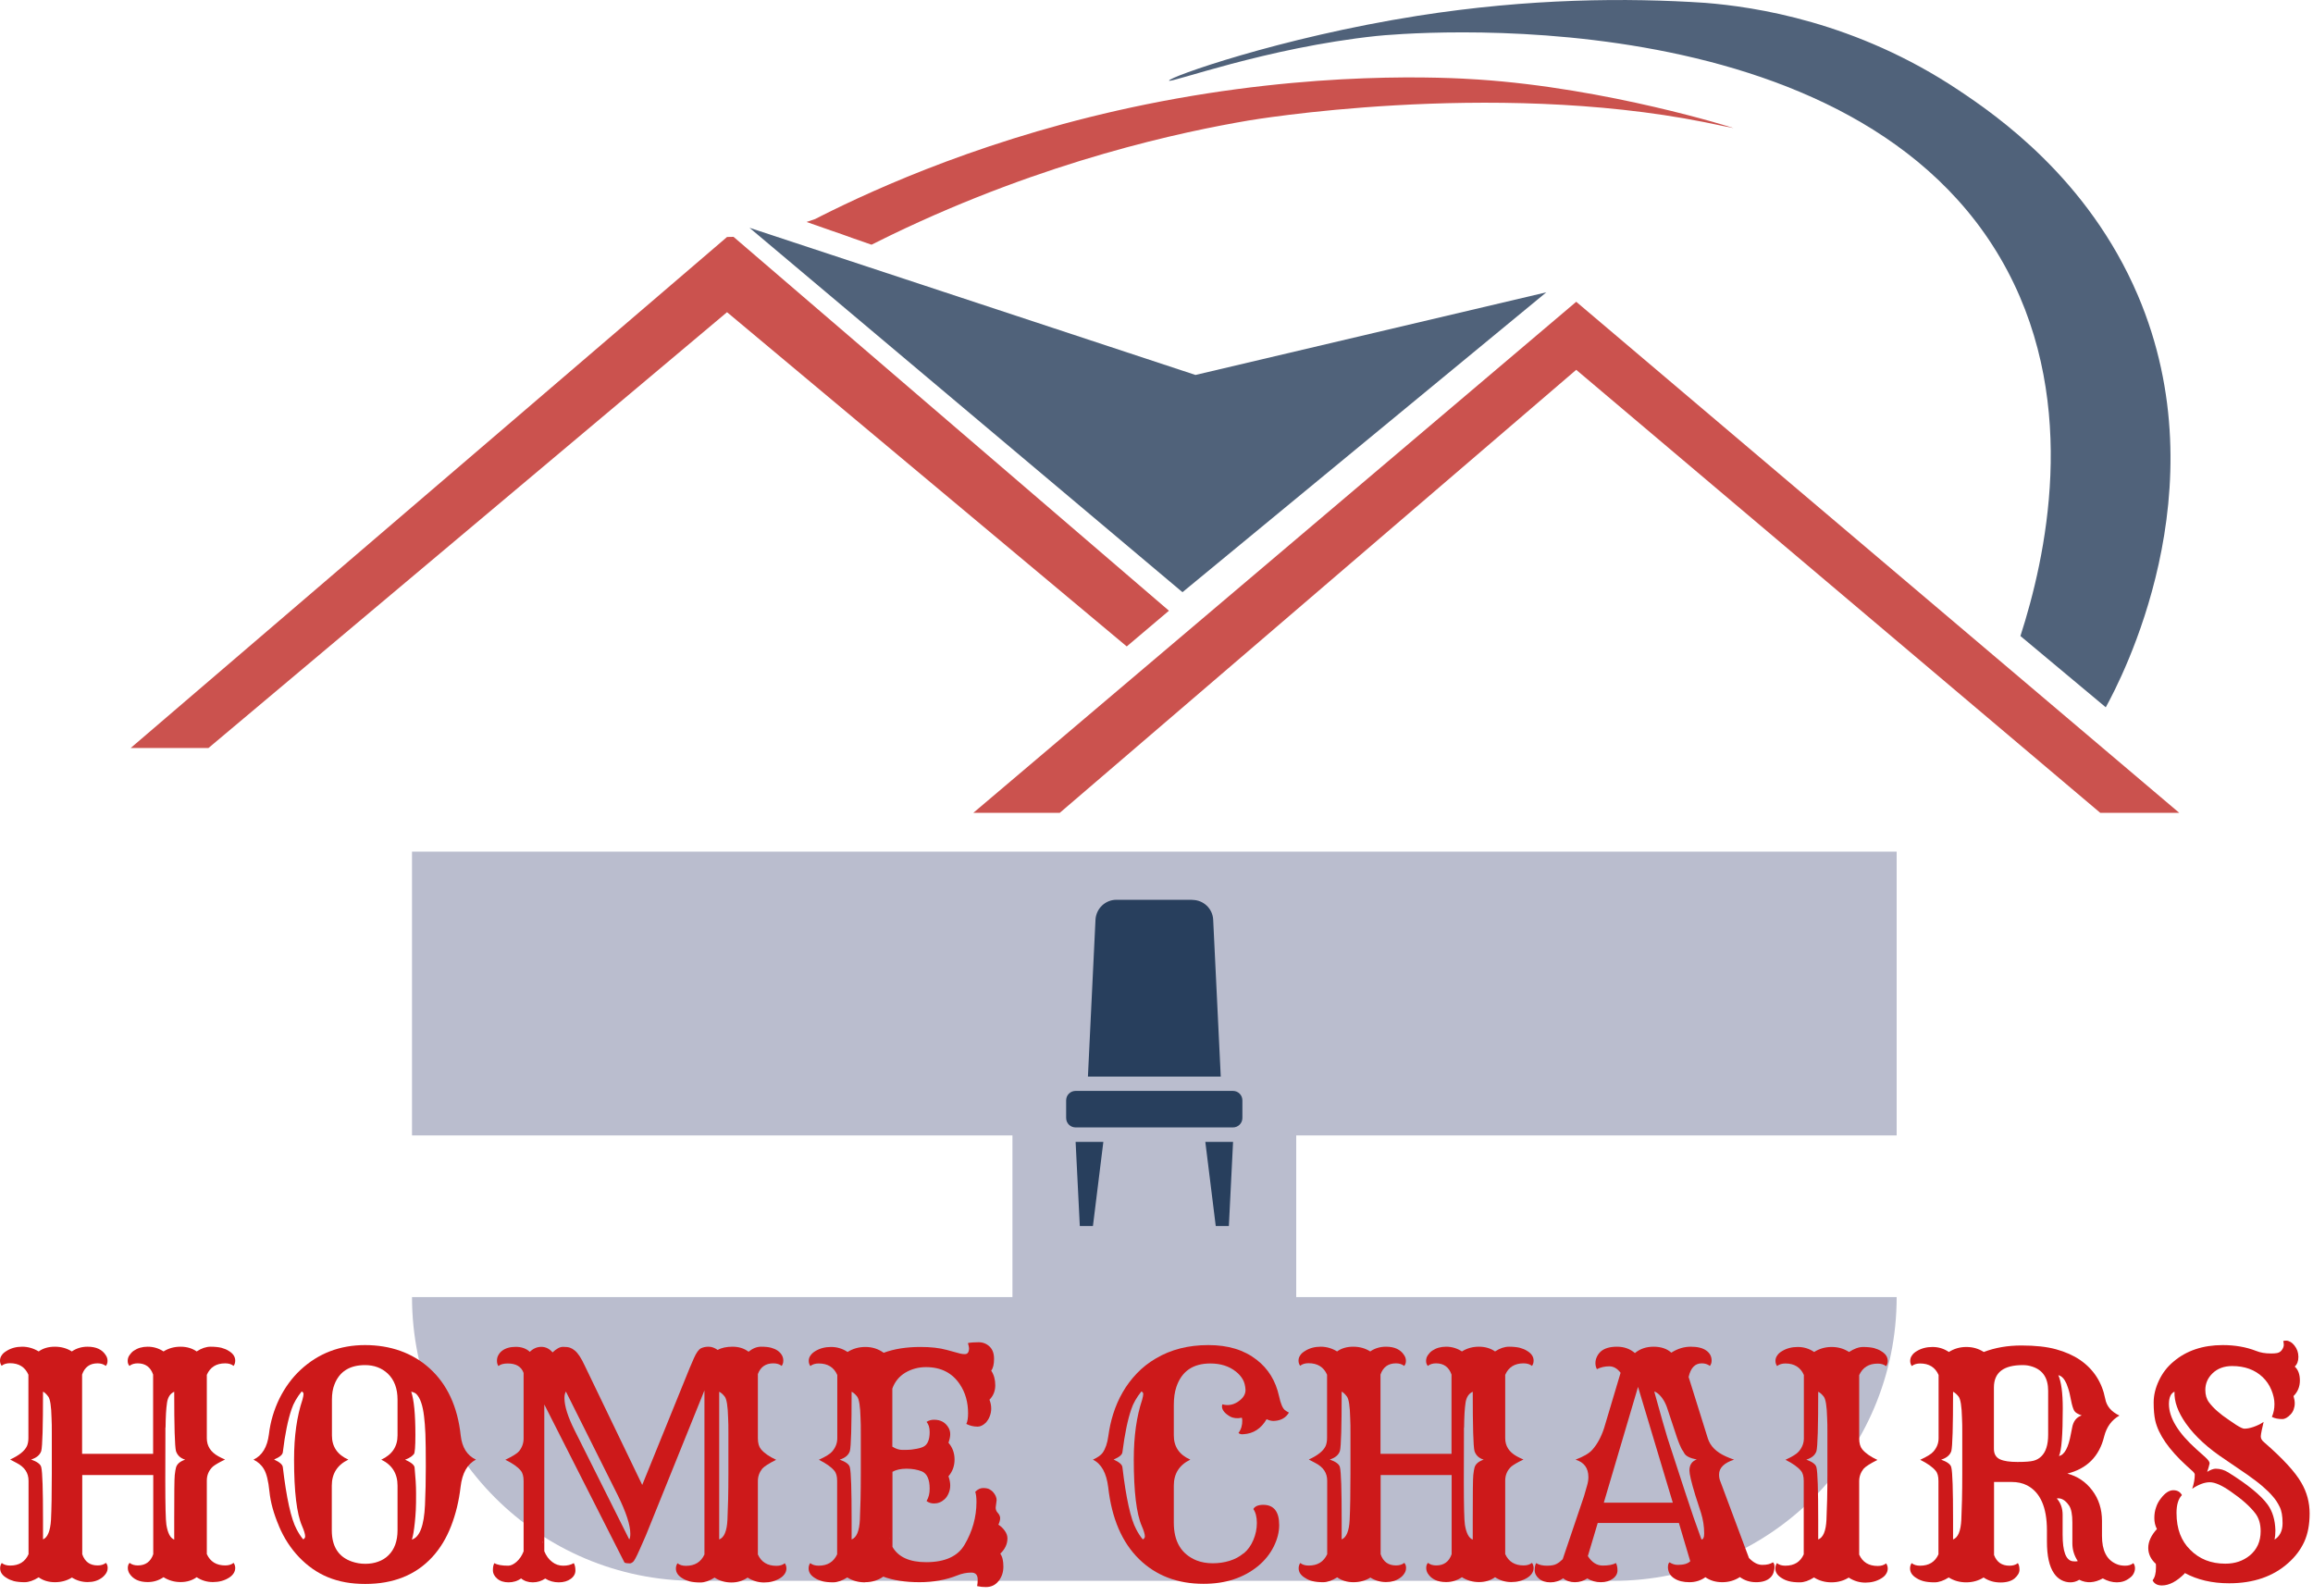
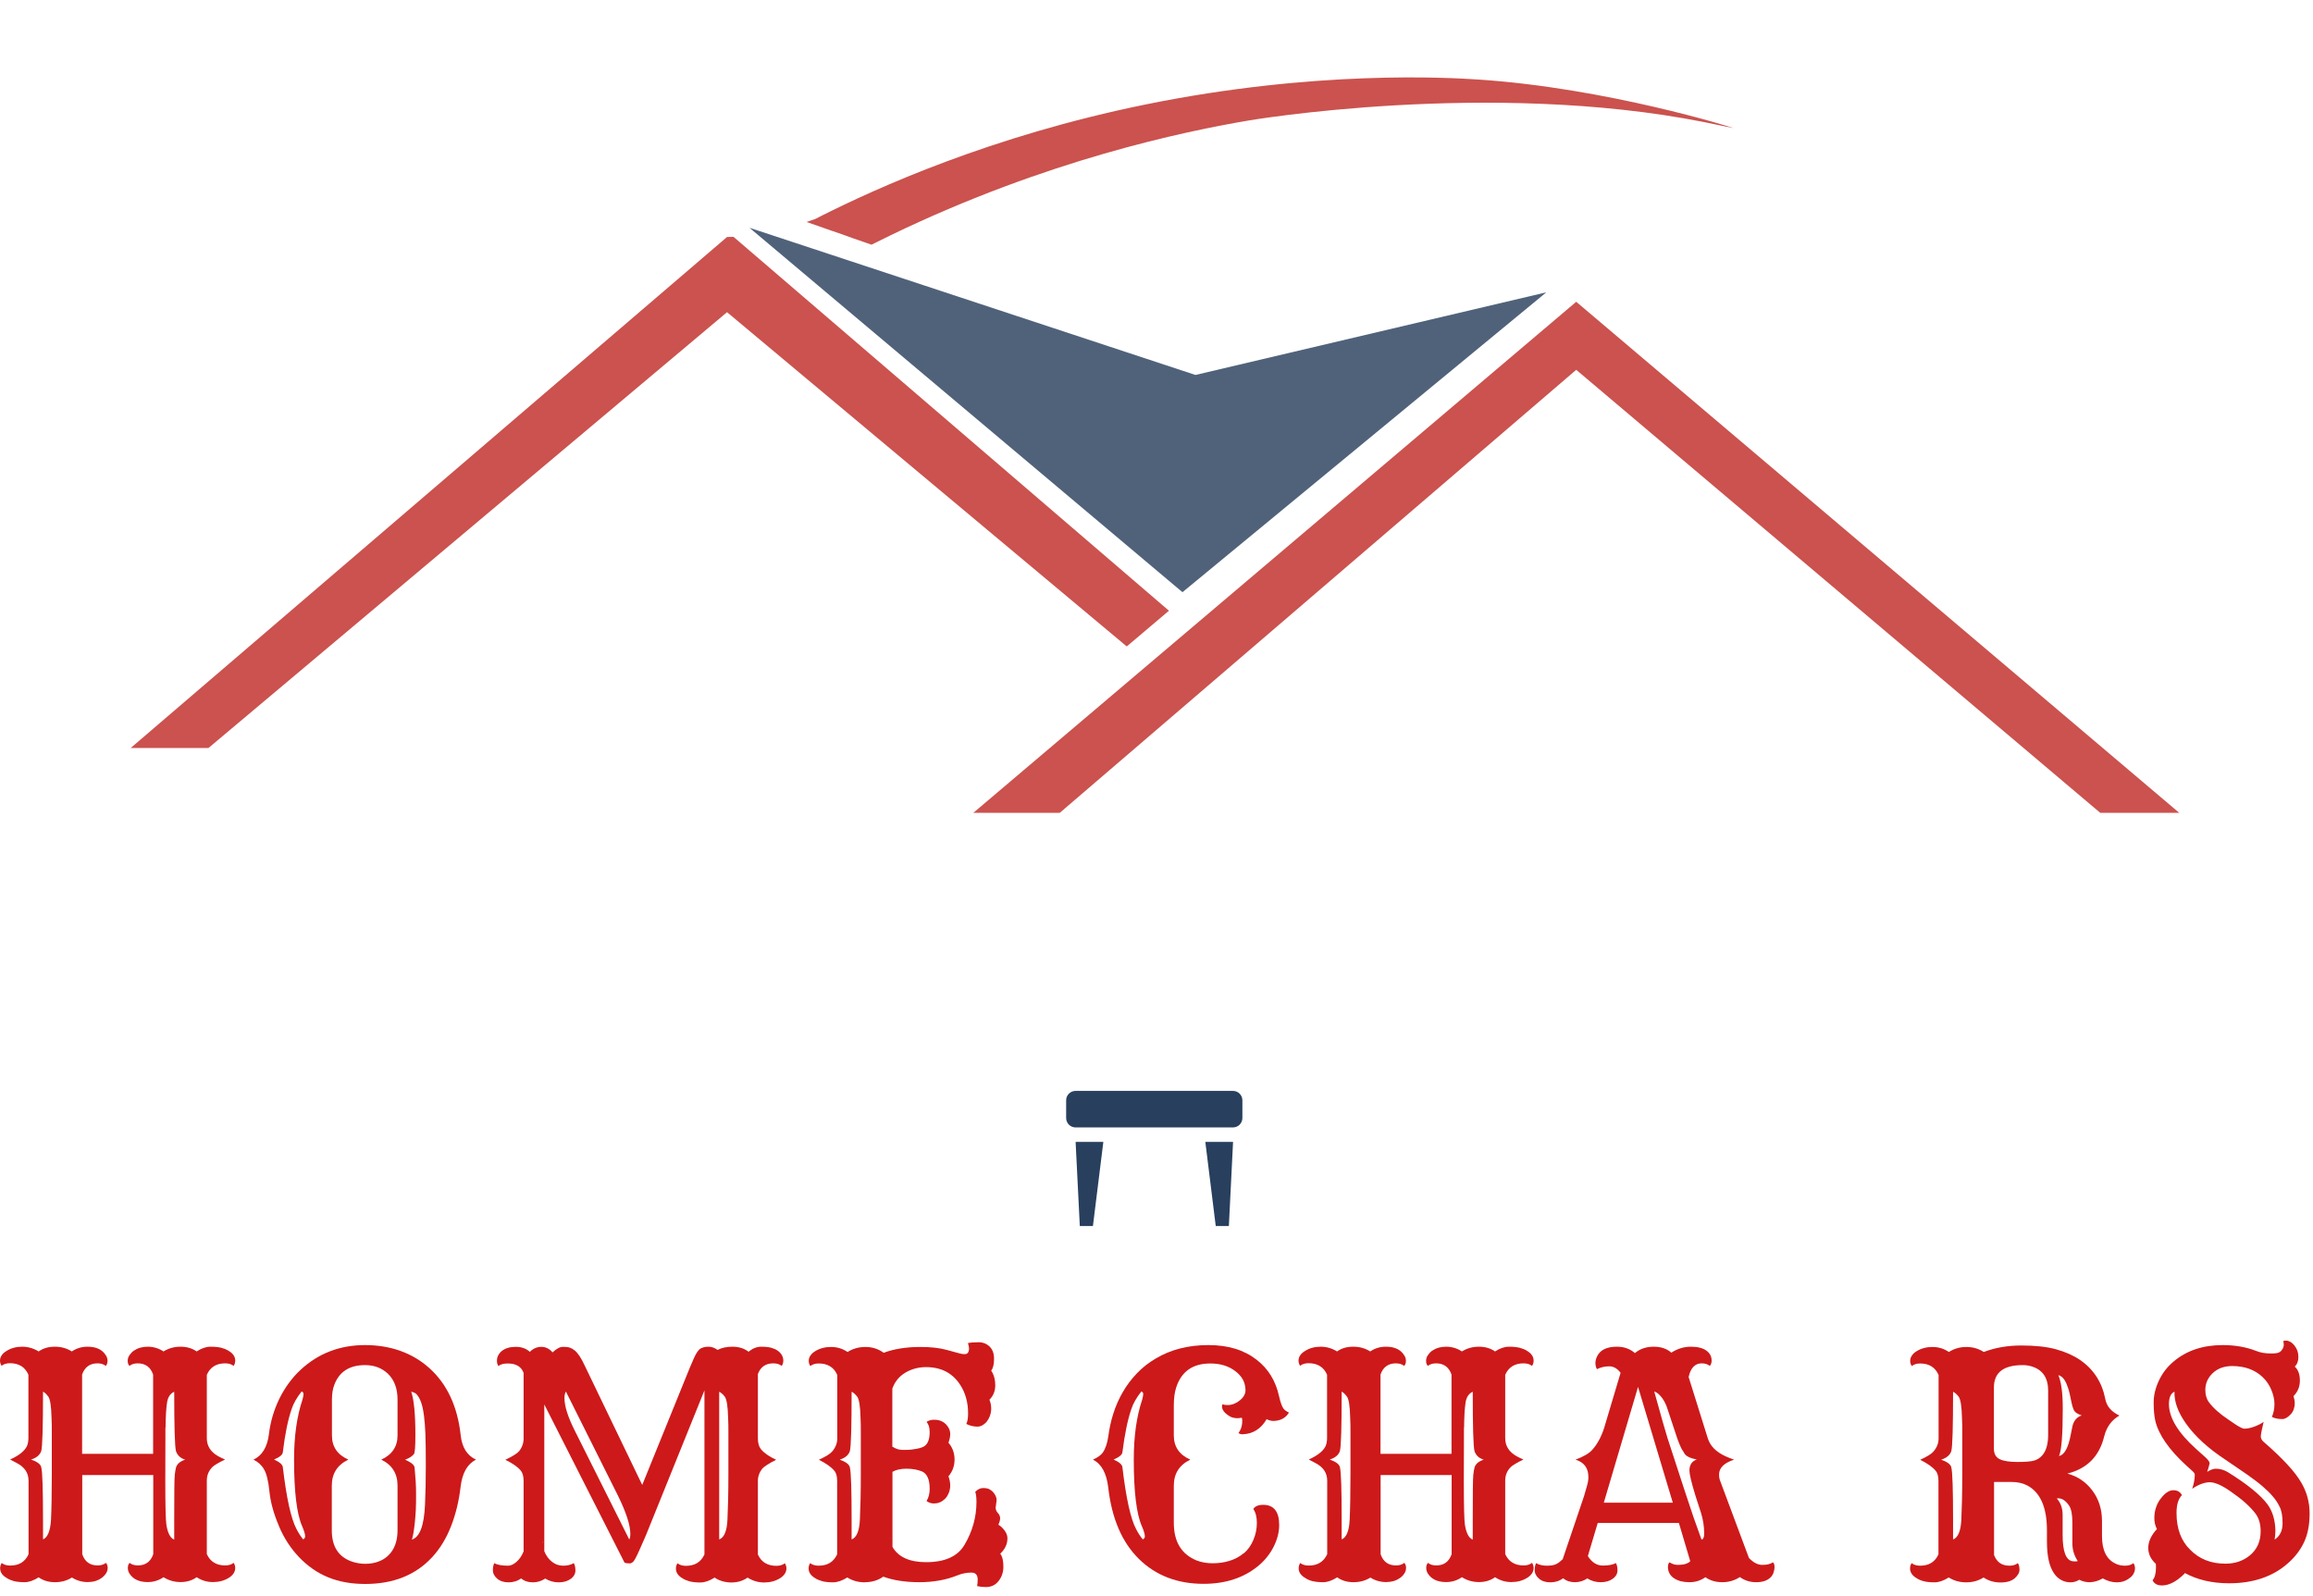
<svg xmlns="http://www.w3.org/2000/svg" width="171" height="118" viewBox="0 0 171 118" fill="none">
  <g clip-path="url(#clip0_1279_53)">
-     <path d="M30.46 83.94V62.96H140.22V83.94H95.83V95.89H140.22C140.22 107.48 130.83 116.87 119.24 116.87H51.44C39.85 116.87 30.46 107.48 30.46 95.89H74.85V83.94H30.46Z" fill="#BABDCE" />
-     <path d="M88.14 66.519H82.54C81.72 66.519 81.04 67.159 80.99 67.99L80.43 79.59H90.25L89.69 67.99C89.65 67.169 88.97 66.529 88.14 66.529" fill="#283F5D" />
    <path d="M91.85 82.649V81.349C91.85 80.959 91.54 80.649 91.15 80.649H79.52C79.13 80.649 78.82 80.959 78.82 81.349V82.649C78.82 83.039 79.13 83.349 79.52 83.349H91.15C91.54 83.349 91.85 83.039 91.85 82.649Z" fill="#283F5D" />
    <path d="M91.15 84.42H89.11L89.88 90.64H90.85L91.16 84.42H91.15Z" fill="#283F5D" />
    <path d="M79.53 84.42H79.52L79.83 90.64H80.8L81.57 84.42H79.53Z" fill="#283F5D" />
    <path d="M5.31 116.63C4.94 116.86 4.52 116.97 4.06 116.97C3.6 116.97 3.19 116.85 2.86 116.61C2.48 116.85 2.13 116.97 1.82 116.97C1.51 116.97 1.24 116.94 1.03 116.89C0.82 116.83 0.65 116.76 0.5 116.66C0.17 116.47 0.01 116.23 0.01 115.94C0.01 115.79 0.05 115.66 0.13 115.55C0.29 115.68 0.5 115.74 0.75 115.74C1.41 115.74 1.86 115.46 2.11 114.9V109.47C2.11 108.89 1.82 108.46 1.24 108.16L0.75 107.9C1.41 107.6 1.82 107.27 1.99 106.91C2.06 106.75 2.1 106.55 2.1 106.31V101.63C1.85 101.06 1.39 100.78 0.74 100.78C0.49 100.78 0.28 100.84 0.12 100.97C0.04 100.86 0 100.73 0 100.59C0 100.45 0.04 100.31 0.13 100.19C0.21 100.06 0.34 99.96 0.49 99.87C0.82 99.66 1.21 99.56 1.64 99.56C2.07 99.56 2.48 99.68 2.86 99.91C3.19 99.67 3.59 99.56 4.06 99.56C4.53 99.56 4.95 99.68 5.31 99.91C5.66 99.67 6.05 99.56 6.48 99.56C7.11 99.56 7.56 99.77 7.82 100.19C7.91 100.32 7.95 100.46 7.95 100.61C7.95 100.76 7.91 100.88 7.82 100.98C7.66 100.85 7.45 100.79 7.21 100.79C6.64 100.79 6.26 101.07 6.07 101.62V107.48H11.32V101.62C11.13 101.07 10.75 100.79 10.18 100.79C9.94 100.79 9.73 100.85 9.57 100.98C9.48 100.88 9.44 100.76 9.44 100.61C9.44 100.46 9.48 100.32 9.57 100.19C9.66 100.06 9.76 99.94 9.9 99.85C10.18 99.66 10.52 99.56 10.92 99.56C11.35 99.56 11.74 99.68 12.09 99.91C12.47 99.67 12.89 99.56 13.35 99.56C13.81 99.56 14.21 99.68 14.54 99.91C14.9 99.67 15.25 99.56 15.57 99.56C15.89 99.56 16.16 99.59 16.37 99.64C16.58 99.7 16.76 99.77 16.91 99.87C17.23 100.06 17.39 100.3 17.39 100.59C17.39 100.74 17.35 100.87 17.27 100.98C17.11 100.85 16.9 100.79 16.65 100.79C15.99 100.79 15.54 101.07 15.29 101.64V106.32C15.29 106.9 15.57 107.34 16.14 107.66C16.3 107.75 16.47 107.83 16.64 107.9C16.2 108.11 15.9 108.29 15.74 108.42C15.44 108.7 15.29 109.05 15.29 109.46V114.89C15.54 115.45 16 115.73 16.65 115.73C16.9 115.73 17.11 115.67 17.27 115.54C17.35 115.65 17.39 115.78 17.39 115.92C17.39 116.06 17.35 116.2 17.26 116.33C17.17 116.46 17.06 116.56 16.91 116.65C16.57 116.86 16.18 116.96 15.74 116.96C15.3 116.96 14.9 116.84 14.54 116.6C14.21 116.84 13.81 116.96 13.35 116.96C12.89 116.96 12.47 116.84 12.09 116.6C11.74 116.84 11.35 116.96 10.92 116.96C10.29 116.96 9.84 116.75 9.57 116.33C9.49 116.2 9.45 116.06 9.45 115.91C9.45 115.76 9.49 115.64 9.58 115.54C9.74 115.67 9.95 115.73 10.19 115.73C10.76 115.73 11.14 115.45 11.33 114.9V109.05H6.08V114.9C6.27 115.46 6.65 115.73 7.22 115.73C7.46 115.73 7.67 115.67 7.83 115.54C7.92 115.64 7.96 115.76 7.96 115.91C7.96 116.06 7.92 116.2 7.83 116.33C7.74 116.46 7.63 116.58 7.49 116.67C7.22 116.86 6.89 116.96 6.48 116.96C6.07 116.96 5.67 116.85 5.31 116.62V116.63ZM3.17 113.81C3.52 113.67 3.72 113.18 3.77 112.36C3.81 111.53 3.83 110.38 3.83 108.92C3.83 107.46 3.83 106.48 3.83 106C3.83 105.52 3.83 105.13 3.81 104.83C3.79 103.96 3.71 103.44 3.57 103.25C3.43 103.06 3.3 102.94 3.18 102.88C3.18 105.45 3.14 106.92 3.05 107.27C2.95 107.57 2.69 107.78 2.3 107.9C2.74 108.06 3 108.24 3.05 108.47C3.14 108.83 3.18 110.12 3.18 112.37V113.81H3.17ZM12.23 105.53C12.23 106.33 12.22 107.64 12.22 109.48C12.22 111.32 12.25 112.39 12.3 112.72C12.4 113.34 12.59 113.71 12.88 113.82V112.38C12.88 110.41 12.89 109.3 12.92 109.04C12.95 108.78 12.98 108.61 13.01 108.5C13.08 108.24 13.3 108.04 13.69 107.91C13.35 107.81 13.12 107.6 13.01 107.28C12.92 106.92 12.88 105.46 12.88 102.89C12.59 103.02 12.41 103.29 12.35 103.69C12.28 104.13 12.25 104.74 12.24 105.54L12.23 105.53Z" fill="#CD191A" />
    <path d="M20.62 112.81C20.24 111.92 20 111.07 19.92 110.27C19.84 109.47 19.7 108.92 19.51 108.61C19.33 108.3 19.07 108.07 18.74 107.91C19.38 107.61 19.76 106.98 19.88 106.04C19.99 105.1 20.26 104.21 20.66 103.39C21.07 102.57 21.58 101.87 22.21 101.28C23.53 100.05 25.13 99.44 26.99 99.44C28.85 99.44 30.49 100.01 31.75 101.15C33.06 102.33 33.83 103.99 34.06 106.12C34.16 107.01 34.53 107.6 35.19 107.91C34.55 108.23 34.17 108.9 34.05 109.93C33.93 110.96 33.7 111.92 33.35 112.82C33 113.72 32.54 114.48 31.95 115.12C30.73 116.44 29.08 117.1 27 117.1C24.92 117.1 23.38 116.44 22.11 115.12C21.5 114.48 21 113.72 20.62 112.82V112.81ZM22.39 113.81C22.5 113.77 22.56 113.69 22.56 113.58C22.56 113.42 22.48 113.16 22.33 112.81C21.94 111.92 21.74 110.28 21.74 107.9C21.74 106.17 21.95 104.7 22.36 103.48C22.41 103.29 22.44 103.15 22.44 103.06C22.44 102.97 22.39 102.9 22.3 102.87C21.95 103.31 21.7 103.74 21.56 104.17C21.29 104.95 21.07 106.02 20.91 107.36C20.89 107.55 20.67 107.73 20.26 107.9C20.67 108.09 20.89 108.27 20.91 108.47C21.18 110.76 21.52 112.3 21.93 113.06C22.07 113.33 22.23 113.58 22.41 113.8L22.39 113.81ZM25.75 107.91C24.94 108.3 24.53 108.94 24.53 109.83V113.13C24.53 114.34 25.03 115.11 26.03 115.45C26.33 115.55 26.65 115.61 27 115.61C27.35 115.61 27.67 115.56 27.96 115.45C28.25 115.35 28.51 115.19 28.72 114.98C29.16 114.55 29.39 113.93 29.39 113.13V109.83C29.39 108.94 28.99 108.3 28.19 107.91C28.99 107.54 29.39 106.94 29.39 106.12V103.47C29.39 102.65 29.15 102.01 28.67 101.55C28.22 101.13 27.66 100.92 26.99 100.92C25.86 100.92 25.1 101.39 24.73 102.34C24.6 102.66 24.54 103.04 24.54 103.47V106.12C24.54 106.96 24.95 107.55 25.76 107.91H25.75ZM30.4 102.88C30.61 103.5 30.71 104.57 30.71 106.09C30.71 106.95 30.67 107.42 30.6 107.5C30.53 107.58 30.45 107.65 30.38 107.7C30.25 107.79 30.1 107.86 29.95 107.91C30.39 108.11 30.63 108.3 30.65 108.49C30.72 109.21 30.76 109.84 30.76 110.37C30.76 110.9 30.76 111.32 30.74 111.65C30.72 111.98 30.7 112.27 30.67 112.54C30.61 113.12 30.54 113.55 30.45 113.82C31.03 113.64 31.35 112.79 31.42 111.26C31.46 110.4 31.48 109.45 31.48 108.39C31.48 107.33 31.47 106.54 31.45 106.01C31.43 105.48 31.39 105.05 31.35 104.71C31.26 103.93 31.08 103.38 30.8 103.08C30.72 102.99 30.59 102.93 30.42 102.89L30.4 102.88Z" fill="#CD191A" />
    <path d="M38.54 116.68C38.27 116.88 37.95 116.98 37.6 116.98C37.25 116.98 36.97 116.89 36.76 116.71C36.55 116.53 36.44 116.32 36.44 116.08C36.44 115.84 36.48 115.67 36.55 115.56C36.76 115.69 37.11 115.75 37.57 115.75C37.75 115.75 37.96 115.66 38.18 115.47C38.4 115.28 38.58 115.02 38.71 114.69V109.49C38.71 109.14 38.64 108.88 38.49 108.71C38.27 108.44 37.89 108.18 37.36 107.92C37.9 107.66 38.24 107.45 38.38 107.28C38.6 107 38.71 106.69 38.71 106.34V101.5C38.54 101.03 38.15 100.8 37.54 100.8C37.23 100.8 37 100.86 36.85 100.99C36.78 100.89 36.74 100.77 36.74 100.61C36.74 100.45 36.77 100.31 36.84 100.19C36.91 100.06 37 99.95 37.12 99.86C37.37 99.67 37.71 99.57 38.13 99.57C38.55 99.57 38.9 99.69 39.17 99.94C39.41 99.7 39.7 99.57 40.02 99.57C40.34 99.57 40.62 99.71 40.85 99.98C41.14 99.71 41.39 99.57 41.62 99.57C41.85 99.57 42.01 99.59 42.13 99.63C42.25 99.67 42.37 99.74 42.49 99.84C42.73 100.03 42.97 100.4 43.23 100.96L47.48 109.78L50.99 101.13L51.3 100.41C51.48 100 51.66 99.76 51.82 99.68C51.98 99.6 52.17 99.56 52.39 99.56C52.61 99.56 52.83 99.64 53.06 99.8C53.34 99.64 53.71 99.56 54.16 99.56C54.61 99.56 55.01 99.68 55.34 99.93C55.64 99.69 55.94 99.56 56.27 99.56C56.6 99.56 56.84 99.59 57.02 99.64C57.2 99.69 57.36 99.76 57.49 99.85C57.77 100.05 57.91 100.3 57.91 100.59C57.91 100.74 57.87 100.87 57.79 100.98C57.63 100.85 57.42 100.79 57.17 100.79C56.61 100.79 56.23 101.05 56.03 101.58V106.33C56.03 106.69 56.11 106.96 56.26 107.14C56.5 107.43 56.88 107.69 57.38 107.92C56.84 108.19 56.5 108.41 56.35 108.58C56.14 108.85 56.03 109.15 56.03 109.49V114.92C56.28 115.48 56.74 115.76 57.4 115.76C57.65 115.76 57.86 115.7 58.02 115.57C58.1 115.68 58.14 115.81 58.14 115.95C58.14 116.09 58.1 116.23 58.01 116.36C57.92 116.49 57.81 116.59 57.66 116.68C57.32 116.89 56.93 116.99 56.49 116.99C56.05 116.99 55.65 116.87 55.27 116.63C54.92 116.87 54.53 116.99 54.08 116.99C53.61 116.99 53.19 116.87 52.83 116.63C52.45 116.87 52.1 116.99 51.78 116.99C51.46 116.99 51.19 116.96 50.99 116.91C50.78 116.85 50.6 116.78 50.45 116.68C50.13 116.49 49.97 116.25 49.97 115.96C49.97 115.81 50.01 115.68 50.09 115.57C50.25 115.7 50.46 115.76 50.71 115.76C51.37 115.76 51.82 115.48 52.08 114.92V102.79L47.75 113.51L47.27 114.6C47.04 115.12 46.88 115.41 46.79 115.48C46.7 115.55 46.62 115.58 46.56 115.58C46.38 115.58 46.25 115.56 46.17 115.52L40.24 103.83V114.68C40.38 115.02 40.57 115.28 40.82 115.47C41.06 115.66 41.34 115.75 41.64 115.75C41.94 115.75 42.2 115.69 42.42 115.56C42.5 115.69 42.54 115.88 42.54 116.11C42.54 116.34 42.43 116.55 42.2 116.72C41.97 116.89 41.67 116.98 41.31 116.98C40.95 116.98 40.61 116.89 40.31 116.7C40.04 116.88 39.74 116.98 39.39 116.98C39.04 116.98 38.75 116.88 38.51 116.68H38.54ZM38.87 113.96C38.87 113.96 38.86 114.03 38.86 114.09V113.96H38.87ZM40.12 113.96C40.12 114.02 40.12 114.06 40.13 114.09V113.96H40.12ZM41.84 102.87C41.77 102.98 41.73 103.14 41.73 103.35C41.73 103.95 41.98 104.74 42.48 105.74L46.52 113.81C46.57 113.74 46.6 113.6 46.6 113.39C46.6 112.75 46.29 111.8 45.68 110.56L41.84 102.88V102.87ZM53.17 113.81C53.54 113.67 53.74 113.18 53.78 112.36C53.82 111.53 53.85 110.38 53.85 108.92C53.85 107.46 53.85 106.48 53.85 106C53.85 105.52 53.85 105.13 53.83 104.83C53.81 103.96 53.72 103.43 53.58 103.25C53.44 103.07 53.3 102.95 53.17 102.89V113.82V113.81Z" fill="#CD191A" />
    <path d="M63.94 116.979C63.45 116.979 63.02 116.859 62.64 116.619C62.26 116.859 61.91 116.979 61.59 116.979C61.27 116.979 61 116.949 60.8 116.899C60.59 116.839 60.41 116.769 60.26 116.669C59.94 116.479 59.78 116.239 59.78 115.949C59.78 115.799 59.82 115.669 59.9 115.559C60.06 115.689 60.27 115.749 60.52 115.749C61.18 115.749 61.63 115.469 61.89 114.909V109.479C61.89 109.139 61.82 108.889 61.68 108.729C61.46 108.459 61.08 108.189 60.54 107.919C61.04 107.689 61.37 107.489 61.52 107.309C61.77 107.019 61.9 106.699 61.9 106.329V101.649C61.65 101.079 61.19 100.799 60.53 100.799C60.28 100.799 60.07 100.859 59.91 100.989C59.83 100.879 59.79 100.749 59.79 100.609C59.79 100.469 59.83 100.329 59.92 100.209C60.01 100.079 60.12 99.98 60.27 99.889C60.61 99.68 61 99.579 61.44 99.579C61.88 99.579 62.29 99.7 62.66 99.95C63.04 99.71 63.48 99.579 63.98 99.579C64.48 99.579 64.93 99.719 65.33 100.009C66.11 99.719 67.02 99.579 68.05 99.579C68.81 99.579 69.46 99.65 70 99.799L70.99 100.069C71.11 100.099 71.22 100.109 71.33 100.109C71.54 100.109 71.64 99.96 71.64 99.669C71.64 99.6 71.61 99.469 71.56 99.29C71.77 99.249 72.03 99.23 72.35 99.23C72.67 99.23 72.94 99.34 73.16 99.549C73.38 99.76 73.49 100.059 73.49 100.459C73.49 100.859 73.42 101.149 73.28 101.329C73.48 101.629 73.58 101.989 73.58 102.409C73.58 102.829 73.44 103.189 73.15 103.479C73.24 103.699 73.28 103.919 73.28 104.129C73.28 104.339 73.24 104.529 73.17 104.709C73.1 104.889 73.01 105.029 72.91 105.149C72.7 105.359 72.49 105.469 72.28 105.469C71.97 105.469 71.69 105.399 71.44 105.269C71.53 105.089 71.57 104.829 71.57 104.479C71.57 103.669 71.37 102.949 70.96 102.339C70.4 101.499 69.57 101.069 68.46 101.069C67.9 101.069 67.39 101.209 66.93 101.479C66.48 101.749 66.15 102.149 65.97 102.659V106.949C66.23 107.109 66.47 107.189 66.7 107.189C66.93 107.189 67.1 107.189 67.21 107.179C67.32 107.179 67.44 107.159 67.56 107.139C67.86 107.099 68.1 107.039 68.26 106.959C68.57 106.809 68.73 106.449 68.73 105.869C68.73 105.539 68.65 105.289 68.5 105.119C68.65 105.019 68.83 104.959 69.05 104.959C69.55 104.959 69.9 105.159 70.13 105.559C70.21 105.699 70.25 105.859 70.25 106.029C70.25 106.199 70.21 106.409 70.12 106.659C70.42 107.009 70.57 107.419 70.57 107.899C70.57 108.379 70.42 108.789 70.12 109.139C70.21 109.389 70.25 109.619 70.25 109.819C70.25 110.019 70.21 110.219 70.13 110.399C70.05 110.589 69.95 110.729 69.83 110.839C69.6 111.049 69.34 111.149 69.05 111.149C68.84 111.149 68.66 111.089 68.5 110.969C68.66 110.709 68.73 110.409 68.73 110.059C68.73 109.369 68.54 108.949 68.16 108.779C67.83 108.649 67.45 108.579 67.02 108.579C66.59 108.579 66.24 108.659 65.98 108.809V114.359C66.41 115.109 67.24 115.489 68.47 115.489C69.86 115.489 70.81 115.059 71.31 114.199C71.89 113.219 72.19 112.159 72.19 111.039C72.19 110.709 72.16 110.459 72.1 110.289C72.28 110.099 72.48 110.009 72.68 110.009C72.88 110.009 73.03 110.039 73.13 110.089C73.23 110.149 73.33 110.209 73.41 110.299C73.59 110.499 73.68 110.699 73.68 110.909L73.61 111.449C73.61 111.589 73.65 111.699 73.72 111.789C73.87 111.949 73.94 112.089 73.94 112.229C73.94 112.369 73.9 112.529 73.81 112.719C73.98 112.819 74.13 112.959 74.27 113.149C74.41 113.339 74.48 113.529 74.48 113.729C74.48 114.149 74.3 114.529 73.95 114.859C74.11 115.079 74.18 115.399 74.18 115.819C74.18 116.239 74.06 116.589 73.82 116.889C73.58 117.189 73.27 117.329 72.88 117.329C72.67 117.329 72.46 117.309 72.24 117.259C72.27 117.099 72.28 116.929 72.28 116.769C72.28 116.429 72.12 116.259 71.81 116.259C71.46 116.259 71.11 116.329 70.77 116.469C69.95 116.799 69.01 116.969 67.97 116.969C66.93 116.969 66.03 116.829 65.3 116.559C64.92 116.829 64.47 116.969 63.96 116.969L63.94 116.979ZM62.96 113.809C63.33 113.669 63.53 113.179 63.57 112.359C63.61 111.529 63.64 110.379 63.64 108.919C63.64 107.459 63.64 106.479 63.64 105.999C63.64 105.519 63.64 105.129 63.62 104.829C63.6 103.959 63.51 103.429 63.37 103.249C63.23 103.069 63.09 102.949 62.96 102.889C62.96 105.459 62.92 106.929 62.83 107.279C62.73 107.579 62.47 107.789 62.08 107.909C62.52 108.069 62.78 108.249 62.83 108.479C62.92 108.839 62.96 110.129 62.96 112.379V113.819V113.809ZM65.75 113.699C65.75 113.699 65.75 113.739 65.76 113.759V113.699H65.75Z" fill="#CD191A" />
    <path d="M91.96 114.83C92.26 114.58 92.49 114.25 92.66 113.85C92.83 113.45 92.92 113.03 92.92 112.59C92.92 112.15 92.83 111.81 92.66 111.56C92.78 111.35 93.03 111.25 93.4 111.25C93.77 111.25 94.07 111.37 94.27 111.62C94.47 111.87 94.57 112.24 94.57 112.75C94.57 113.26 94.44 113.78 94.17 114.33C93.9 114.87 93.52 115.35 93.03 115.76C91.95 116.65 90.6 117.09 88.98 117.09C87.05 117.09 85.46 116.48 84.22 115.27C82.95 114.03 82.19 112.26 81.93 109.95C81.8 108.9 81.43 108.22 80.8 107.91C81.15 107.75 81.39 107.58 81.52 107.4C81.73 107.1 81.87 106.68 81.94 106.16C82.01 105.64 82.12 105.1 82.3 104.53C82.48 103.96 82.71 103.43 83 102.93C83.29 102.42 83.64 101.96 84.05 101.53C84.46 101.1 84.92 100.74 85.45 100.43C86.56 99.77 87.85 99.44 89.33 99.44C90.81 99.44 91.97 99.8 92.91 100.53C93.76 101.19 94.31 102.08 94.56 103.22C94.68 103.78 94.83 104.13 95.01 104.26C95.08 104.32 95.18 104.37 95.29 104.43C95.07 104.8 94.73 105 94.28 105.04C94.08 105.07 93.87 105.03 93.64 104.92C93.23 105.62 92.66 105.99 91.92 106.03C91.76 106.05 91.65 106.01 91.56 105.94C91.76 105.67 91.85 105.36 91.84 105.01C91.84 104.94 91.83 104.88 91.81 104.81C91.47 104.88 91.18 104.85 90.94 104.72C90.56 104.5 90.36 104.26 90.34 104C90.34 103.94 90.35 103.88 90.37 103.82C90.83 103.95 91.27 103.85 91.68 103.51C91.96 103.28 92.09 103.02 92.08 102.73C92.06 102.44 92 102.19 91.88 101.98C91.76 101.77 91.59 101.57 91.37 101.4C90.87 101 90.24 100.8 89.48 100.8C88.19 100.8 87.36 101.38 86.97 102.53C86.84 102.91 86.78 103.37 86.78 103.88V106.12C86.78 106.96 87.19 107.55 88 107.91C87.19 108.3 86.78 108.94 86.78 109.83V112.57C86.78 113.98 87.34 114.9 88.46 115.36C88.82 115.5 89.22 115.57 89.66 115.57C90.1 115.57 90.51 115.51 90.9 115.39C91.29 115.27 91.63 115.09 91.93 114.84L91.96 114.83ZM84.47 113.81C84.58 113.77 84.64 113.69 84.64 113.58C84.64 113.42 84.56 113.16 84.41 112.81C84.02 111.92 83.82 110.28 83.82 107.9C83.82 106.17 84.03 104.7 84.44 103.48C84.49 103.29 84.52 103.15 84.52 103.06C84.52 102.97 84.47 102.9 84.38 102.87C84.03 103.31 83.78 103.74 83.64 104.17C83.37 104.95 83.15 106.02 82.98 107.36C82.96 107.55 82.74 107.73 82.33 107.9C82.74 108.09 82.96 108.27 82.98 108.47C83.25 110.76 83.59 112.3 84 113.06C84.14 113.33 84.3 113.58 84.48 113.8L84.47 113.81Z" fill="#CD191A" />
    <path d="M101.31 116.63C100.94 116.86 100.52 116.97 100.06 116.97C99.6 116.97 99.19 116.85 98.86 116.61C98.48 116.85 98.14 116.97 97.82 116.97C97.5 116.97 97.24 116.94 97.03 116.89C96.82 116.84 96.65 116.76 96.5 116.66C96.17 116.47 96.01 116.23 96.01 115.94C96.01 115.79 96.05 115.66 96.13 115.55C96.29 115.68 96.5 115.74 96.75 115.74C97.41 115.74 97.86 115.46 98.12 114.9V109.47C98.12 108.89 97.83 108.46 97.25 108.16L96.76 107.9C97.42 107.6 97.83 107.27 98 106.91C98.07 106.75 98.11 106.55 98.11 106.31V101.63C97.86 101.06 97.4 100.78 96.74 100.78C96.49 100.78 96.28 100.84 96.12 100.97C96.04 100.86 96 100.73 96 100.59C96 100.45 96.04 100.31 96.13 100.19C96.21 100.06 96.34 99.96 96.49 99.87C96.82 99.66 97.21 99.56 97.64 99.56C98.07 99.56 98.48 99.68 98.85 99.91C99.18 99.67 99.58 99.56 100.05 99.56C100.52 99.56 100.94 99.68 101.3 99.91C101.65 99.67 102.04 99.56 102.47 99.56C103.1 99.56 103.55 99.77 103.81 100.19C103.9 100.32 103.94 100.46 103.94 100.61C103.94 100.76 103.9 100.88 103.81 100.98C103.65 100.85 103.44 100.79 103.2 100.79C102.63 100.79 102.25 101.07 102.06 101.62V107.48H107.31V101.62C107.12 101.07 106.74 100.79 106.17 100.79C105.93 100.79 105.72 100.85 105.56 100.98C105.47 100.88 105.43 100.76 105.43 100.61C105.43 100.46 105.47 100.32 105.56 100.19C105.65 100.06 105.75 99.94 105.89 99.85C106.17 99.66 106.51 99.56 106.91 99.56C107.34 99.56 107.73 99.68 108.08 99.91C108.46 99.67 108.88 99.56 109.34 99.56C109.8 99.56 110.2 99.68 110.53 99.91C110.89 99.67 111.24 99.56 111.56 99.56C111.88 99.56 112.15 99.59 112.36 99.64C112.57 99.7 112.75 99.77 112.9 99.87C113.22 100.06 113.38 100.3 113.38 100.59C113.38 100.74 113.34 100.87 113.26 100.98C113.1 100.85 112.89 100.79 112.64 100.79C111.98 100.79 111.53 101.07 111.28 101.64V106.32C111.28 106.9 111.56 107.34 112.13 107.66C112.29 107.75 112.46 107.83 112.63 107.9C112.19 108.11 111.89 108.29 111.73 108.42C111.43 108.7 111.28 109.05 111.28 109.46V114.89C111.53 115.45 111.99 115.73 112.64 115.73C112.89 115.73 113.1 115.67 113.26 115.54C113.34 115.65 113.38 115.78 113.38 115.92C113.38 116.06 113.34 116.2 113.25 116.33C113.16 116.46 113.05 116.56 112.9 116.65C112.56 116.86 112.17 116.96 111.73 116.96C111.29 116.96 110.89 116.84 110.53 116.6C110.2 116.84 109.8 116.96 109.34 116.96C108.88 116.96 108.46 116.84 108.08 116.6C107.73 116.84 107.34 116.96 106.91 116.96C106.28 116.96 105.83 116.75 105.56 116.33C105.48 116.2 105.44 116.06 105.44 115.91C105.44 115.76 105.48 115.64 105.57 115.54C105.73 115.67 105.94 115.73 106.18 115.73C106.75 115.73 107.13 115.45 107.32 114.9V109.05H102.07V114.9C102.26 115.46 102.64 115.73 103.21 115.73C103.45 115.73 103.66 115.67 103.82 115.54C103.91 115.64 103.95 115.76 103.95 115.91C103.95 116.06 103.91 116.2 103.82 116.33C103.74 116.46 103.62 116.58 103.48 116.67C103.21 116.86 102.88 116.96 102.47 116.96C102.06 116.96 101.66 116.85 101.3 116.62L101.31 116.63ZM99.18 113.81C99.54 113.67 99.74 113.18 99.78 112.36C99.82 111.53 99.84 110.38 99.84 108.92C99.84 107.46 99.84 106.48 99.84 106C99.84 105.52 99.84 105.13 99.82 104.83C99.8 103.96 99.72 103.44 99.58 103.25C99.44 103.06 99.31 102.94 99.19 102.88C99.19 105.45 99.15 106.92 99.06 107.27C98.96 107.57 98.7 107.78 98.31 107.9C98.75 108.06 99.01 108.24 99.06 108.47C99.15 108.83 99.19 110.12 99.19 112.37V113.81H99.18ZM108.23 105.53C108.23 106.33 108.22 107.64 108.22 109.48C108.22 111.32 108.25 112.39 108.3 112.72C108.4 113.34 108.59 113.71 108.88 113.82V112.38C108.88 110.41 108.89 109.3 108.92 109.04C108.95 108.78 108.98 108.61 109.01 108.5C109.08 108.24 109.3 108.04 109.69 107.91C109.35 107.81 109.12 107.6 109.01 107.28C108.92 106.92 108.88 105.46 108.88 102.89C108.59 103.02 108.41 103.29 108.35 103.69C108.28 104.13 108.25 104.74 108.24 105.54L108.23 105.53Z" fill="#CD191A" />
    <path d="M115.56 116.68C115.29 116.88 114.97 116.98 114.62 116.98C114.27 116.98 113.99 116.89 113.78 116.71C113.57 116.53 113.46 116.32 113.46 116.08C113.46 115.84 113.5 115.67 113.57 115.56C113.78 115.69 114.05 115.75 114.36 115.75C114.67 115.75 114.91 115.71 115.07 115.62C115.23 115.54 115.38 115.42 115.53 115.27L117.11 110.6L117.33 109.83C117.4 109.6 117.43 109.39 117.43 109.2C117.43 108.53 117.11 108.1 116.48 107.91C117.06 107.69 117.48 107.45 117.71 107.19C118.08 106.78 118.37 106.25 118.59 105.58L119.81 101.49C119.57 101.17 119.29 101.01 118.97 101.01C118.65 101.01 118.34 101.08 118.06 101.22C117.99 101.09 117.95 100.94 117.95 100.77C117.95 100.6 117.99 100.45 118.06 100.3C118.13 100.15 118.23 100.02 118.35 99.91C118.63 99.67 119.03 99.56 119.55 99.56C120.07 99.56 120.51 99.72 120.87 100.03C121.24 99.72 121.7 99.56 122.25 99.56C122.8 99.56 123.24 99.71 123.56 100C124.03 99.7 124.51 99.56 125 99.56C125.49 99.56 125.87 99.65 126.14 99.84C126.41 100.03 126.54 100.28 126.54 100.59C126.54 100.74 126.5 100.87 126.41 100.98C126.24 100.85 126.04 100.79 125.81 100.79C125.31 100.79 124.99 101.13 124.84 101.8L126.26 106.34C126.44 106.91 126.88 107.35 127.59 107.67C127.79 107.76 127.99 107.84 128.2 107.91C127.46 108.15 127.09 108.52 127.09 109.01C127.09 109.2 127.12 109.36 127.18 109.5L129.3 115.18C129.63 115.52 129.95 115.69 130.29 115.69C130.63 115.69 130.88 115.63 131.07 115.5C131.15 115.56 131.19 115.67 131.19 115.83C131.19 115.99 131.16 116.14 131.11 116.28C131.06 116.42 130.98 116.54 130.87 116.64C130.63 116.86 130.29 116.97 129.83 116.97C129.37 116.97 128.97 116.84 128.63 116.59C128.25 116.84 127.81 116.97 127.33 116.97C126.85 116.97 126.43 116.85 126.08 116.6C125.75 116.84 125.35 116.97 124.9 116.97C124.45 116.97 124.07 116.88 123.78 116.69C123.48 116.5 123.33 116.23 123.31 115.89C123.31 115.68 123.35 115.55 123.43 115.5C123.63 115.63 123.83 115.69 124.04 115.69C124.48 115.69 124.78 115.6 124.96 115.42L124.12 112.59H118.12L117.39 115.04C117.69 115.51 118.06 115.74 118.49 115.74C118.92 115.74 119.25 115.68 119.46 115.55C119.54 115.68 119.58 115.87 119.58 116.1C119.58 116.33 119.47 116.54 119.24 116.71C119.01 116.88 118.71 116.97 118.35 116.97C117.99 116.97 117.65 116.88 117.35 116.69C117.08 116.87 116.78 116.97 116.43 116.97C116.08 116.97 115.79 116.87 115.55 116.67L115.56 116.68ZM123.67 111.09L121.1 102.53L118.57 111.09H123.68H123.67ZM125.79 113.81C125.92 113.81 125.99 113.66 125.99 113.37C125.99 112.85 125.91 112.35 125.76 111.86L125.34 110.56C125.04 109.58 124.9 108.97 124.9 108.72C124.9 108.31 125.07 108.03 125.44 107.9C124.93 107.8 124.62 107.64 124.51 107.42C124.46 107.33 124.42 107.26 124.38 107.21C124.35 107.16 124.31 107.1 124.28 107.03C124.25 106.96 124.21 106.87 124.16 106.76C124.11 106.65 124.06 106.49 123.98 106.28L123.29 104.2C123.13 103.68 122.89 103.29 122.57 103.02C122.47 102.94 122.38 102.89 122.3 102.88C122.8 104.67 123.12 105.82 123.28 106.32C124.35 109.62 125 111.58 125.21 112.19L125.79 113.81Z" fill="#CD191A" />
-     <path d="M136.69 116.62C136.31 116.86 135.88 116.98 135.4 116.98C134.92 116.98 134.49 116.86 134.11 116.62C133.73 116.86 133.38 116.98 133.06 116.98C132.74 116.98 132.47 116.95 132.27 116.9C132.07 116.85 131.88 116.77 131.73 116.67C131.41 116.48 131.25 116.24 131.25 115.95C131.25 115.8 131.29 115.67 131.37 115.56C131.53 115.69 131.74 115.75 131.99 115.75C132.65 115.75 133.1 115.47 133.35 114.91V109.48C133.35 109.14 133.28 108.89 133.14 108.73C132.92 108.46 132.54 108.19 132 107.92C132.5 107.69 132.83 107.49 132.98 107.31C133.23 107.02 133.36 106.7 133.36 106.33V101.65C133.11 101.08 132.65 100.8 132 100.8C131.75 100.8 131.54 100.86 131.38 100.99C131.3 100.88 131.26 100.75 131.26 100.61C131.26 100.47 131.3 100.33 131.39 100.21C131.47 100.08 131.59 99.98 131.74 99.89C132.08 99.68 132.47 99.58 132.91 99.58C133.35 99.58 133.75 99.7 134.12 99.95C134.5 99.71 134.93 99.58 135.41 99.58C135.89 99.58 136.31 99.7 136.7 99.95C137.07 99.71 137.42 99.58 137.74 99.58C138.06 99.58 138.33 99.61 138.54 99.66C138.75 99.72 138.93 99.79 139.08 99.89C139.4 100.08 139.56 100.32 139.56 100.61C139.56 100.76 139.52 100.89 139.44 101C139.28 100.87 139.07 100.81 138.82 100.81C138.16 100.81 137.71 101.09 137.45 101.66V106.34C137.45 106.7 137.53 106.97 137.68 107.15C137.92 107.44 138.3 107.7 138.8 107.93C138.26 108.2 137.92 108.42 137.77 108.59C137.56 108.86 137.45 109.16 137.45 109.5V114.93C137.7 115.49 138.16 115.77 138.82 115.77C139.07 115.77 139.28 115.71 139.44 115.58C139.52 115.69 139.56 115.82 139.56 115.96C139.56 116.1 139.52 116.24 139.43 116.37C139.35 116.5 139.23 116.6 139.08 116.69C138.74 116.9 138.35 117 137.91 117C137.47 117 137.07 116.88 136.69 116.64V116.62ZM134.42 113.81C134.79 113.67 134.99 113.18 135.03 112.36C135.07 111.53 135.1 110.38 135.1 108.92C135.1 107.46 135.1 106.48 135.1 106C135.1 105.52 135.1 105.13 135.08 104.83C135.06 103.96 134.97 103.43 134.83 103.25C134.69 103.07 134.55 102.95 134.42 102.89C134.42 105.46 134.38 106.93 134.29 107.28C134.19 107.58 133.93 107.79 133.54 107.91C133.98 108.07 134.24 108.25 134.29 108.48C134.38 108.84 134.42 110.13 134.42 112.38V113.82V113.81Z" fill="#CD191A" />
    <path d="M146.65 116.62C146.27 116.86 145.84 116.98 145.36 116.98C144.88 116.98 144.45 116.86 144.07 116.62C143.69 116.86 143.34 116.98 143.02 116.98C142.7 116.98 142.43 116.95 142.23 116.9C142.03 116.85 141.84 116.77 141.69 116.67C141.37 116.48 141.21 116.24 141.21 115.95C141.21 115.8 141.25 115.67 141.33 115.56C141.49 115.69 141.7 115.75 141.95 115.75C142.61 115.75 143.06 115.47 143.31 114.91V109.48C143.31 109.14 143.24 108.89 143.1 108.73C142.88 108.46 142.5 108.19 141.96 107.92C142.46 107.69 142.79 107.49 142.94 107.31C143.19 107.02 143.32 106.7 143.32 106.33V101.65C143.07 101.08 142.61 100.8 141.96 100.8C141.71 100.8 141.5 100.86 141.34 100.99C141.26 100.88 141.22 100.75 141.22 100.61C141.22 100.47 141.26 100.33 141.35 100.21C141.43 100.08 141.55 99.98 141.7 99.89C142.04 99.68 142.43 99.58 142.87 99.58C143.31 99.58 143.71 99.7 144.08 99.95C144.46 99.71 144.89 99.58 145.37 99.58C145.85 99.58 146.27 99.7 146.66 99.95C147.5 99.63 148.42 99.47 149.44 99.47C150.46 99.47 151.31 99.56 152 99.75C152.69 99.94 153.28 100.2 153.78 100.54C154.78 101.23 155.4 102.19 155.64 103.41C155.74 103.96 156.09 104.37 156.69 104.65C156.11 104.98 155.74 105.49 155.56 106.2C155.2 107.67 154.29 108.58 152.84 108.94C153.59 109.14 154.2 109.55 154.67 110.17C155.16 110.81 155.4 111.57 155.4 112.44V113.55C155.4 114.62 155.74 115.3 156.43 115.61C156.64 115.71 156.86 115.75 157.11 115.75C157.36 115.75 157.56 115.69 157.72 115.56C157.8 115.67 157.84 115.8 157.84 115.94C157.84 116.08 157.8 116.22 157.73 116.35C157.66 116.48 157.56 116.58 157.43 116.67C157.16 116.88 156.85 116.98 156.5 116.98C156.15 116.98 155.8 116.88 155.46 116.69C154.84 117.03 154.26 117.06 153.72 116.79C153.51 116.92 153.29 116.98 153.07 116.98C152.85 116.98 152.62 116.93 152.41 116.82C152.2 116.71 152.01 116.55 151.85 116.31C151.5 115.8 151.33 115.02 151.33 113.96V113.14C151.33 111.43 150.84 110.32 149.86 109.81C149.53 109.64 149.15 109.56 148.72 109.56H147.42V114.96C147.62 115.49 148 115.75 148.56 115.75C148.81 115.75 149.02 115.69 149.18 115.56C149.26 115.67 149.3 115.83 149.3 116.05C149.3 116.27 149.18 116.47 148.95 116.68C148.72 116.88 148.37 116.99 147.9 116.99C147.43 116.99 147.02 116.87 146.66 116.63L146.65 116.62ZM144.39 113.81C144.76 113.67 144.96 113.18 145 112.36C145.04 111.53 145.07 110.38 145.07 108.92C145.07 107.46 145.07 106.48 145.07 106C145.07 105.52 145.07 105.13 145.05 104.83C145.03 103.96 144.94 103.43 144.8 103.25C144.66 103.07 144.52 102.95 144.39 102.89C144.39 105.46 144.35 106.93 144.26 107.28C144.16 107.58 143.9 107.79 143.51 107.91C143.95 108.07 144.21 108.25 144.26 108.48C144.35 108.84 144.39 110.13 144.39 112.38V113.82V113.81ZM149.54 100.92C148.12 100.92 147.41 101.47 147.41 102.57V107.11C147.41 107.49 147.56 107.75 147.87 107.89C148.16 108.02 148.59 108.08 149.15 108.08C149.71 108.08 150.11 108.05 150.34 107.99C150.57 107.93 150.76 107.82 150.92 107.66C151.25 107.34 151.42 106.81 151.42 106.06V102.82C151.42 101.89 151.04 101.3 150.27 101.04C150.04 100.96 149.8 100.92 149.55 100.92H149.54ZM152.05 110.77C152.35 111.1 152.49 111.51 152.49 111.99V113.46C152.49 114.69 152.73 115.34 153.22 115.42C153.35 115.44 153.48 115.44 153.61 115.41C153.34 115 153.21 114.56 153.21 114.1V112.55C153.21 111.97 153.13 111.55 152.97 111.31C152.69 110.9 152.38 110.72 152.05 110.78V110.77ZM152.16 101.63C152.39 102.15 152.5 102.98 152.5 104.12C152.5 106.08 152.41 107.25 152.22 107.64C152.63 107.56 152.92 107.01 153.1 106.01L153.19 105.56C153.27 105.08 153.51 104.77 153.9 104.64C153.61 104.54 153.43 104.43 153.35 104.3C153.26 104.14 153.18 103.88 153.11 103.51C153.04 103.14 152.97 102.83 152.89 102.61C152.82 102.38 152.74 102.2 152.66 102.07C152.52 101.83 152.35 101.7 152.16 101.66V101.63Z" fill="#CD191A" />
    <path d="M161.52 116.32C160.93 116.91 160.37 117.21 159.83 117.21C159.49 117.21 159.26 117.08 159.14 116.83C159.31 116.62 159.39 116.31 159.39 115.9V115.73C159.39 115.73 159.39 115.65 159.38 115.61C159.01 115.28 158.82 114.88 158.82 114.43C158.82 113.98 159.03 113.51 159.46 113.04C159.33 112.79 159.27 112.52 159.27 112.23C159.27 111.94 159.31 111.68 159.4 111.43C159.48 111.18 159.6 110.97 159.75 110.78C160.06 110.37 160.37 110.17 160.67 110.17C160.97 110.17 161.18 110.29 161.31 110.53C161.04 110.81 160.91 111.25 160.91 111.85C160.91 112.45 161 112.97 161.17 113.42C161.34 113.86 161.59 114.25 161.91 114.56C162.59 115.26 163.46 115.6 164.52 115.6C165.23 115.6 165.83 115.4 166.33 114.99C166.86 114.55 167.13 113.96 167.13 113.2C167.13 112.67 167 112.23 166.75 111.9C166.36 111.38 165.74 110.83 164.91 110.26C164.27 109.81 163.75 109.58 163.37 109.58C162.99 109.58 162.55 109.74 162.07 110.06C162.2 109.68 162.26 109.33 162.26 109.01C162.26 108.94 162.19 108.84 162.05 108.72L161.64 108.35C160.34 107.16 159.58 106.05 159.34 105.03C159.26 104.67 159.22 104.23 159.22 103.69C159.22 103.15 159.35 102.61 159.61 102.06C159.87 101.51 160.23 101.04 160.69 100.66C161.64 99.85 162.86 99.44 164.33 99.44C165.22 99.44 166.05 99.58 166.79 99.87C167.11 100 167.47 100.06 167.88 100.06C168.05 100.06 168.2 100.06 168.34 100.03C168.48 100 168.6 99.94 168.7 99.8C168.8 99.66 168.84 99.53 168.84 99.42C168.84 99.31 168.82 99.22 168.8 99.14C168.85 99.12 168.92 99.11 169.02 99.11C169.12 99.11 169.21 99.14 169.32 99.2C169.43 99.26 169.53 99.35 169.62 99.46C169.82 99.71 169.92 99.99 169.92 100.31C169.92 100.63 169.83 100.86 169.65 101.03C169.9 101.25 170.03 101.6 170.03 102.06C170.03 102.52 169.87 102.9 169.56 103.21C169.62 103.41 169.65 103.59 169.65 103.75C169.65 103.91 169.62 104.06 169.57 104.2C169.52 104.34 169.44 104.47 169.34 104.57C169.12 104.8 168.92 104.91 168.73 104.91C168.43 104.91 168.17 104.86 167.96 104.75C168.09 104.45 168.15 104.14 168.15 103.8C168.15 103.46 168.07 103.11 167.92 102.75C167.77 102.39 167.56 102.08 167.28 101.81C166.7 101.26 165.95 100.99 165.02 100.99C164.43 100.99 163.94 101.17 163.57 101.53C163.22 101.87 163.04 102.28 163.04 102.76C163.04 103.12 163.13 103.43 163.31 103.67C163.62 104.09 164.11 104.53 164.79 104.98L165.32 105.34C165.62 105.53 165.82 105.62 165.92 105.62C166.02 105.62 166.13 105.61 166.23 105.59C166.33 105.57 166.45 105.54 166.57 105.5C166.84 105.41 167.1 105.29 167.35 105.12L167.21 105.74C167.17 105.95 167.14 106.1 167.14 106.19C167.14 106.35 167.22 106.49 167.37 106.61C168.75 107.81 169.68 108.81 170.14 109.62C170.55 110.32 170.75 111.08 170.75 111.89C170.75 112.7 170.62 113.4 170.35 113.99C170.08 114.57 169.69 115.09 169.18 115.54C168.06 116.55 166.59 117.05 164.8 117.05C163.53 117.05 162.44 116.79 161.5 116.28L161.52 116.32ZM160.77 102.88C160.49 103 160.35 103.31 160.35 103.8C160.35 104.81 161.03 105.93 162.38 107.14L163.05 107.74C163.28 107.95 163.38 108.11 163.35 108.22C163.32 108.33 163.3 108.42 163.28 108.49C163.26 108.56 163.24 108.62 163.22 108.68C163.2 108.74 163.18 108.78 163.18 108.81C163.44 108.65 163.65 108.58 163.81 108.58C164.14 108.58 164.44 108.67 164.73 108.85C166.16 109.74 167.13 110.53 167.64 111.22C168.01 111.73 168.2 112.37 168.22 113.13C168.22 113.4 168.2 113.63 168.16 113.82C168.55 113.57 168.75 113.17 168.75 112.62C168.75 112.07 168.68 111.68 168.53 111.39C168.39 111.1 168.22 110.84 168.02 110.62C167.83 110.39 167.58 110.15 167.27 109.88C166.96 109.61 166.58 109.33 166.13 109.01L164.55 107.93C163.25 107.08 162.27 106.18 161.6 105.23C161.01 104.39 160.73 103.61 160.76 102.88H160.77Z" fill="#CD191A" />
    <path d="M53.75 17.52L9.66 55.3H15.41C28.19 44.56 40.97 33.82 53.75 23.08C63.6 31.32 73.45 39.55 83.3 47.79L86.42 45.15C75.69 35.94 64.96 26.73 54.23 17.51" fill="#CB524E" />
    <path d="M116.53 22.31L71.96 60.09H78.35L116.53 27.34L155.27 60.09H161.11L116.53 22.31Z" fill="#CB524E" />
    <path d="M114.32 21.61C105.67 23.65 97.03 25.68 88.38 27.72C77.39 24.09 66.4 20.46 55.41 16.84C66.08 25.82 76.75 34.8 87.42 43.78C96.39 36.39 105.35 29 114.32 21.61Z" fill="#50627A" />
    <path d="M59.63 16.41C59.63 16.41 61.41 17.03 61.43 17.04C61.45 17.04 63.02 17.59 63.02 17.6C63.04 17.6 64.4 18.08 64.43 18.09C64.76 17.92 65.25 17.68 65.85 17.39C77.4 11.81 87.55 9.72 92.3 8.91C92.3 8.91 110.09 5.87 126.01 9.03C126.71 9.17 128.16 9.48 128.16 9.47C128.16 9.45 118.83 6.51 109.29 5.88C107.07 5.73 97.23 5.17 84.71 7.72C73.25 10.05 64.78 13.92 60.7 15.97C60.52 16.06 60.37 16.14 60.27 16.19" fill="#CB524E" />
-     <path d="M86.42 5.96C86.48 6.18 93.6 3.53 101.76 2.66C103.3 2.5 137.44 -0.69 148.41 20.02C153.74 30.08 151.22 41.29 149.37 47.02C151.47 48.78 153.58 50.53 155.68 52.29C156.8 50.24 164.2 36.24 158.05 21.83C154.36 13.18 147.56 8.51 144.82 6.68C137.2 1.59 129.7 0.5 126.05 0.21C120.33 -0.17 113.07 -0.13 104.8 1.17C94.59 2.78 86.37 5.72 86.43 5.96H86.42Z" fill="#50627A" />
  </g>
  <defs>
    <clipPath id="clip0_1279_53">
      <rect width="170.77" height="117.33" fill="white" />
    </clipPath>
  </defs>
</svg>